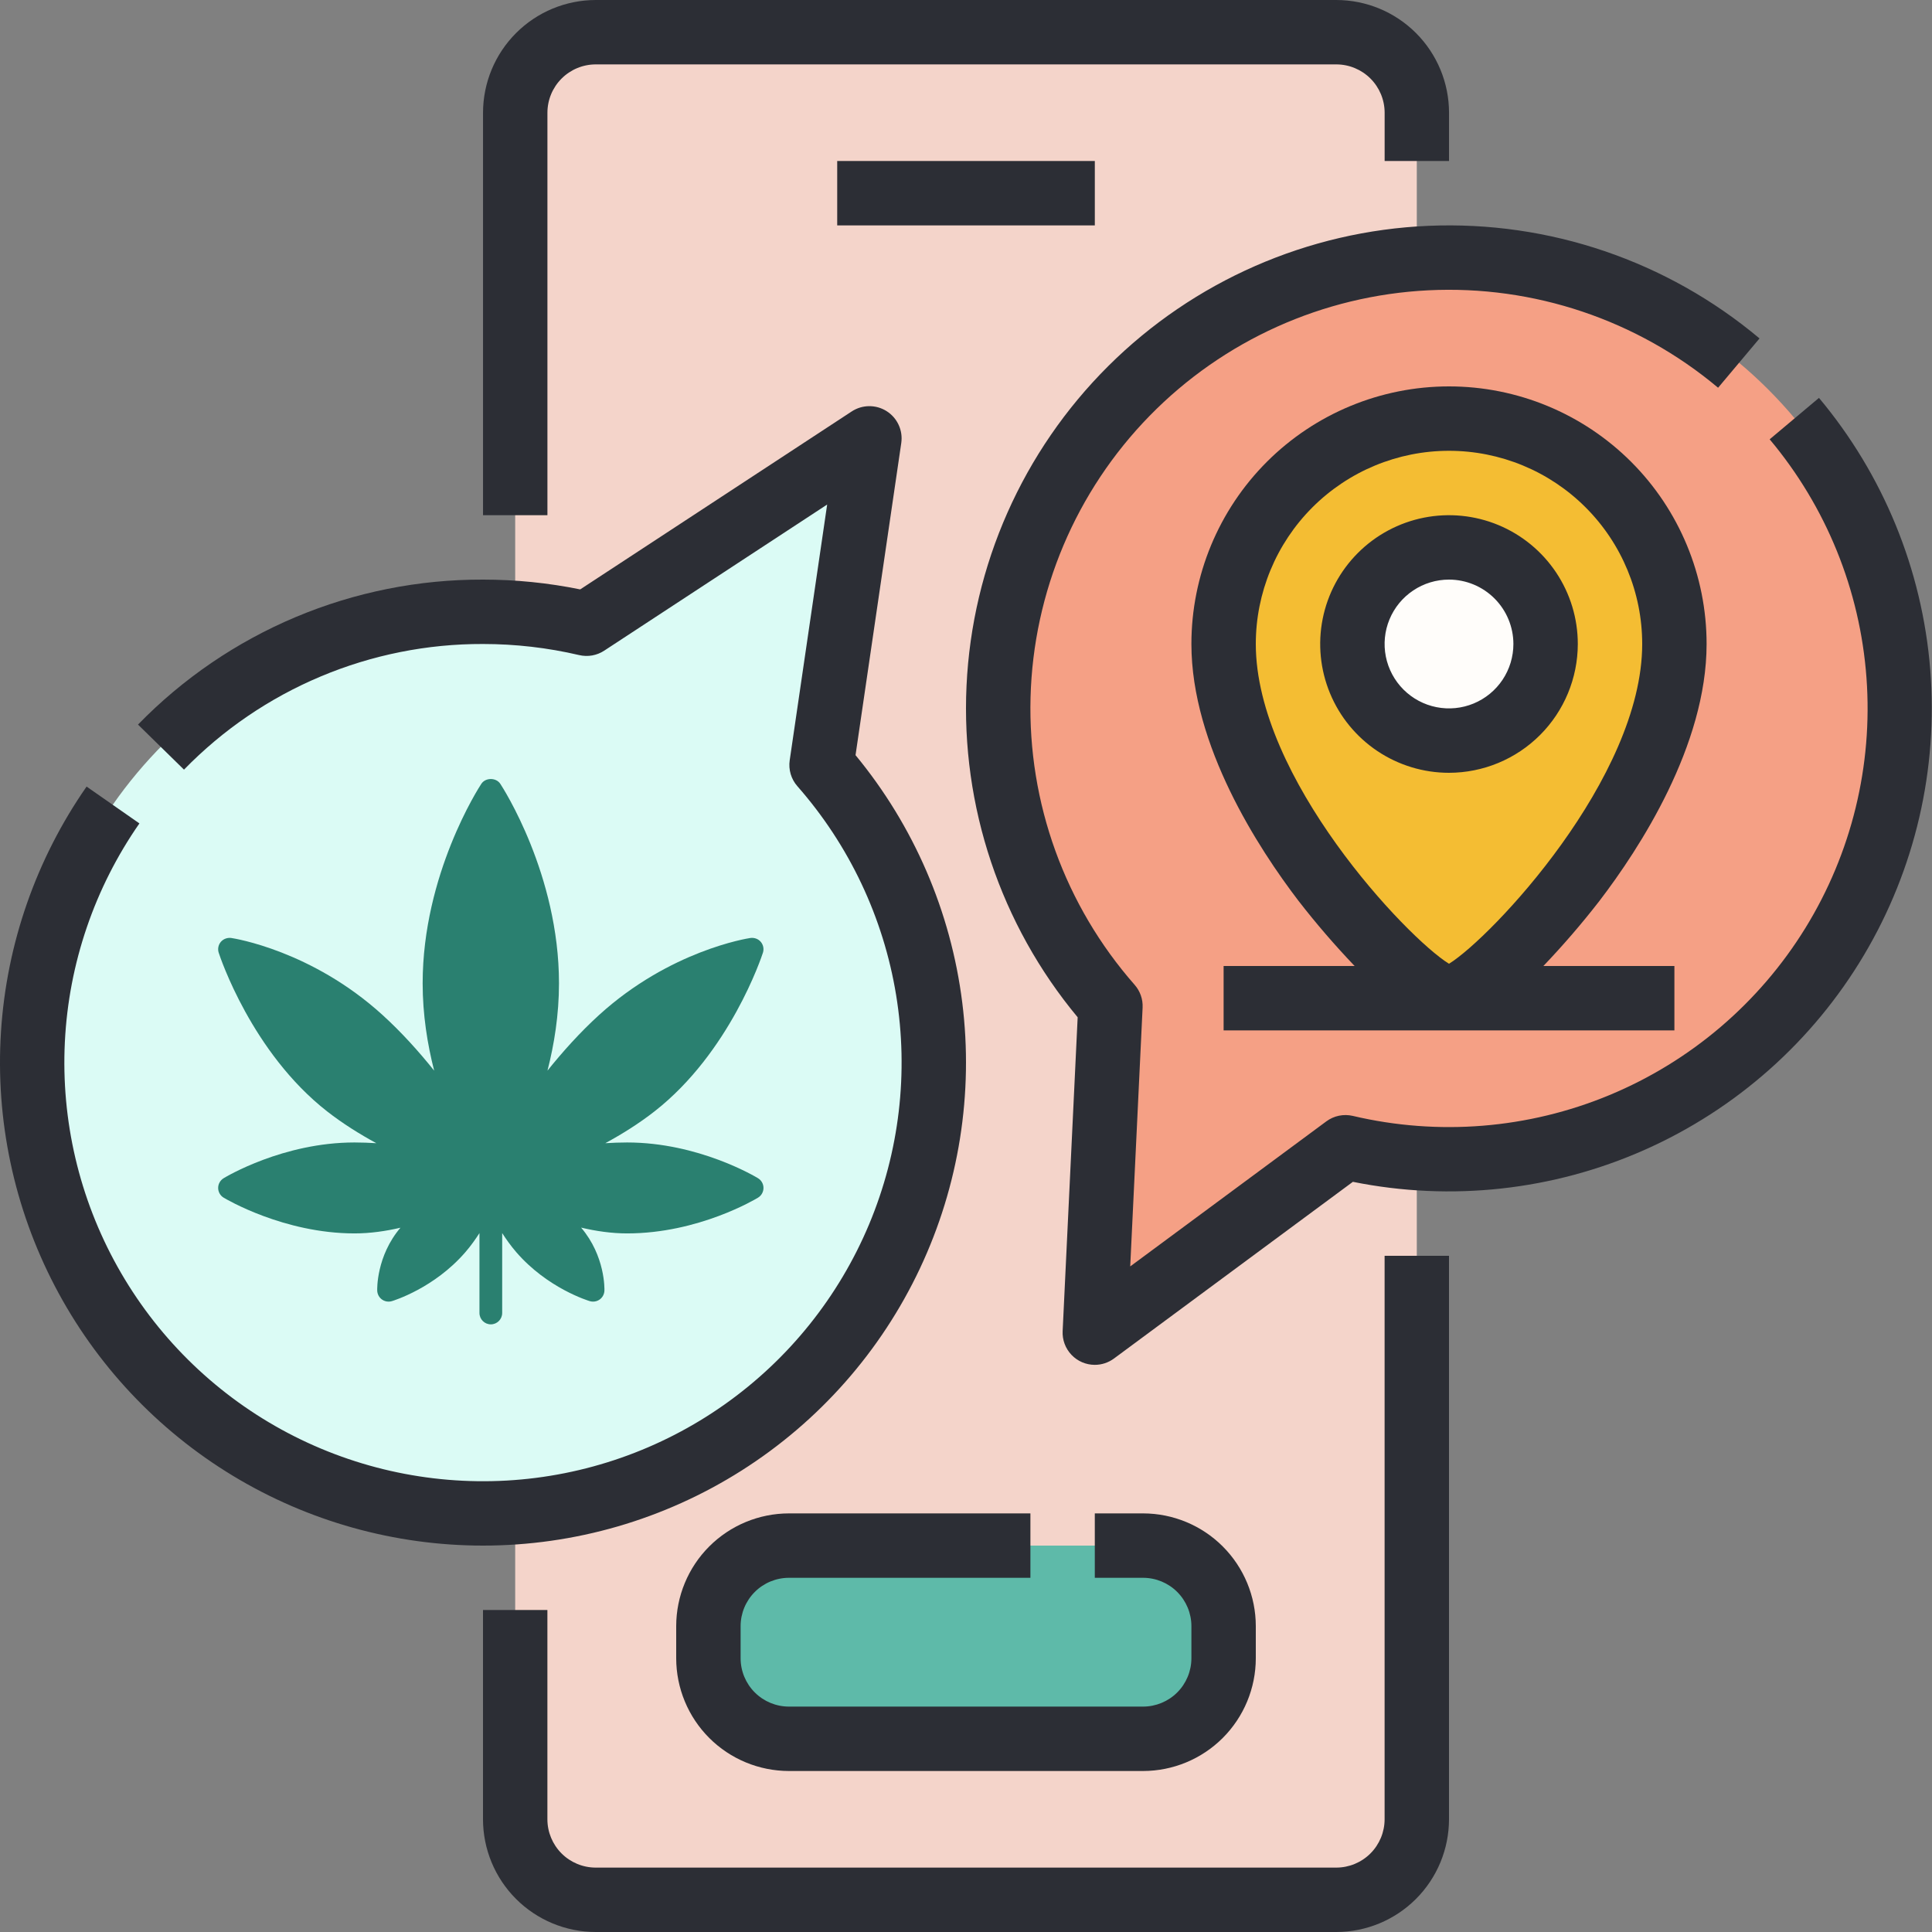
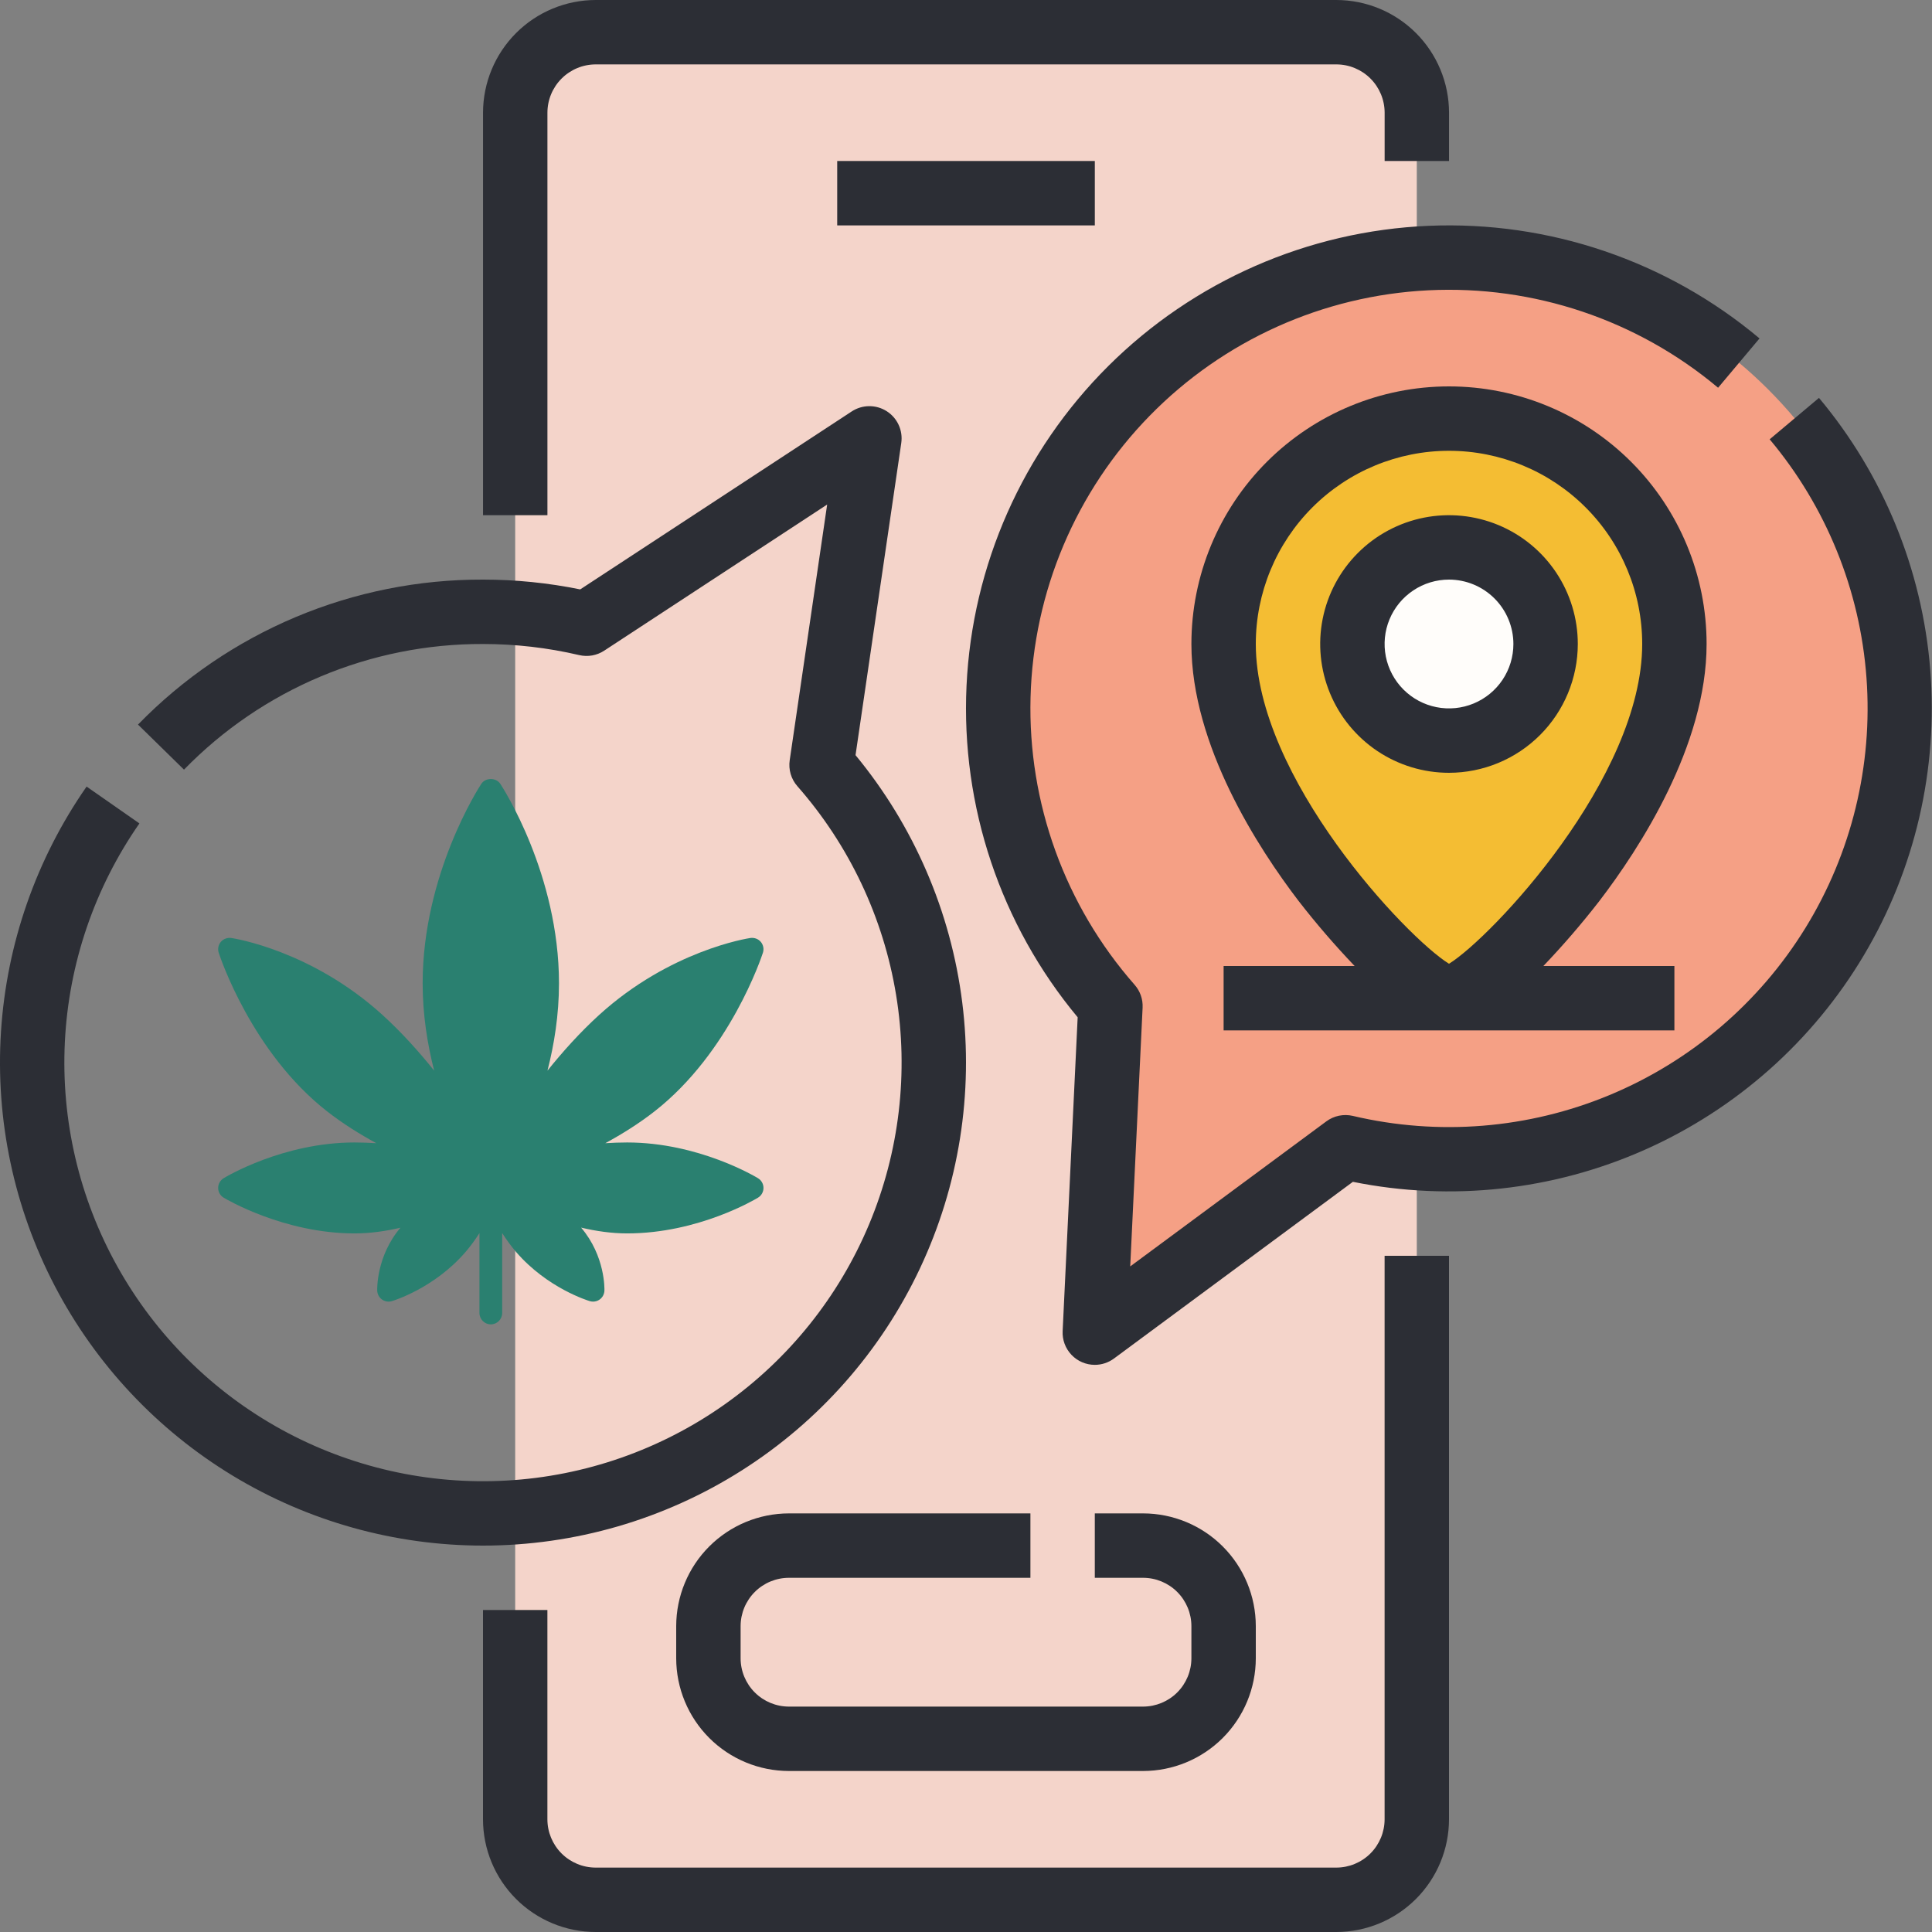
<svg xmlns="http://www.w3.org/2000/svg" width="100" height="100" viewBox="0 0 124 124" fill="none">
  <rect x="0" y="0" width="124" height="124" fill="#808080" stroke="none" />
  <path d="M85.766 2.067H38.233C35.38 2.067 33.066 4.38 33.066 7.233V116.767C33.066 119.62 35.38 121.933 38.233 121.933H85.766C88.62 121.933 90.933 119.62 90.933 116.767V7.233C90.933 4.38 88.62 2.067 85.766 2.067Z" fill="#F4D4CA" />
  <path d="M85.767 124H38.233C36.316 123.998 34.477 123.235 33.121 121.879C31.765 120.523 31.002 118.684 31 116.767V103.333H35.133V116.767C35.134 117.589 35.461 118.376 36.042 118.958C36.623 119.539 37.411 119.866 38.233 119.867H85.767C86.588 119.866 87.376 119.539 87.958 118.958C88.539 118.376 88.866 117.589 88.867 116.767V80.6H93V116.767C92.998 118.684 92.235 120.523 90.879 121.879C89.523 123.235 87.684 123.998 85.767 124Z" fill="#2C2E35" />
  <path d="M35.135 33.067H31.002V7.233C31.004 5.316 31.767 3.477 33.123 2.121C34.479 0.765 36.318 0.002 38.235 0H85.769C87.686 0.002 89.525 0.765 90.881 2.121C92.237 3.477 93 5.316 93.002 7.233V10.333H88.869V7.233C88.868 6.411 88.541 5.623 87.96 5.042C87.379 4.461 86.591 4.134 85.769 4.133H38.235C37.413 4.134 36.625 4.461 36.044 5.042C35.463 5.623 35.136 6.411 35.135 7.233V33.067Z" fill="#2C2E35" />
-   <path d="M73.367 99.2H50.633C47.78 99.2 45.467 101.513 45.467 104.367V106.433C45.467 109.287 47.78 111.6 50.633 111.6H73.367C76.22 111.6 78.534 109.287 78.534 106.433V104.367C78.534 101.513 76.22 99.2 73.367 99.2Z" fill="#5EBAA9" />
  <path d="M73.367 113.667H50.634C48.716 113.664 46.877 112.902 45.521 111.546C44.165 110.19 43.403 108.351 43.4 106.433V104.367C43.403 102.449 44.165 100.61 45.521 99.254C46.877 97.898 48.716 97.135 50.634 97.133H66.134V101.267H50.634C49.812 101.268 49.024 101.594 48.443 102.176C47.862 102.757 47.535 103.545 47.534 104.367V106.433C47.535 107.255 47.862 108.043 48.443 108.624C49.024 109.205 49.812 109.532 50.634 109.533H73.367C74.189 109.532 74.977 109.205 75.558 108.624C76.139 108.043 76.466 107.255 76.467 106.433V104.367C76.466 103.545 76.139 102.757 75.558 102.176C74.977 101.594 74.189 101.268 73.367 101.267H70.267V97.133H73.367C75.285 97.135 77.123 97.898 78.479 99.254C79.835 100.61 80.598 102.449 80.6 104.367V106.433C80.598 108.351 79.835 110.19 78.479 111.546C77.123 112.902 75.285 113.664 73.367 113.667Z" fill="#2C2E35" />
  <path d="M53.734 10.333H70.268V14.467H53.734V10.333Z" fill="#2C2E35" />
-   <path d="M52.73 49.096L55.8 28.135L37.645 40.033C30.924 38.445 23.857 39.311 17.719 42.476C11.581 45.641 6.777 50.895 4.173 57.292C1.57 63.688 1.339 70.805 3.522 77.356C5.705 83.908 10.158 89.464 16.078 93.02C21.998 96.576 28.994 97.899 35.803 96.75C42.613 95.6 48.787 92.054 53.212 86.752C57.636 81.45 60.02 74.74 59.931 67.835C59.843 60.929 57.289 54.283 52.73 49.096V49.096Z" fill="#DBFBF5" />
  <path d="M31 99.2C25.336 99.199 19.78 97.647 14.936 94.712C10.092 91.776 6.144 87.57 3.522 82.549C0.9 77.528 -0.297 71.885 0.062 66.233C0.421 60.58 2.322 55.133 5.558 50.484L8.948 52.849C6.069 56.984 4.411 61.844 4.163 66.876C3.915 71.908 5.086 76.909 7.544 81.306C10.001 85.704 13.646 89.323 18.061 91.749C22.477 94.174 27.485 95.31 32.516 95.026C37.545 94.741 42.394 93.048 46.508 90.14C50.622 87.232 53.835 83.226 55.781 78.579C57.727 73.932 58.328 68.831 57.514 63.859C56.7 58.888 54.504 54.245 51.178 50.461C50.98 50.236 50.833 49.97 50.748 49.683C50.663 49.395 50.641 49.093 50.685 48.796L53.089 32.382L38.778 41.762C38.543 41.916 38.28 42.02 38.004 42.069C37.728 42.117 37.445 42.109 37.172 42.045C35.149 41.571 33.078 41.333 31 41.333C27.424 41.322 23.882 42.03 20.585 43.416C17.288 44.801 14.304 46.835 11.809 49.397L8.857 46.505C11.736 43.548 15.179 41.201 18.983 39.602C22.787 38.004 26.874 37.187 31 37.2C33.095 37.2 35.186 37.41 37.239 37.829L54.667 26.406C55 26.188 55.389 26.07 55.788 26.068C56.186 26.066 56.576 26.178 56.912 26.393C57.248 26.607 57.514 26.913 57.68 27.276C57.845 27.638 57.903 28.04 57.845 28.434L54.91 48.468C58.652 53.003 61.028 58.509 61.759 64.342C62.491 70.176 61.548 76.097 59.041 81.416C56.535 86.734 52.568 91.23 47.603 94.379C42.638 97.528 36.879 99.2 31 99.2Z" fill="#2C2E35" />
  <path d="M71.27 64.571L70.266 85.532L86.355 73.633C93.076 75.222 100.143 74.356 106.281 71.191C112.419 68.026 117.223 62.771 119.827 56.375C122.43 49.978 122.661 42.862 120.478 36.31C118.295 29.759 113.842 24.203 107.922 20.647C102.002 17.09 95.006 15.768 88.197 16.917C81.387 18.067 75.213 21.612 70.788 26.915C66.364 32.217 63.98 38.927 64.069 45.832C64.157 52.737 66.711 59.384 71.27 64.571V64.571Z" fill="#F5A085" />
  <path d="M70.267 87.599C69.987 87.599 69.71 87.542 69.453 87.432C69.196 87.322 68.964 87.16 68.771 86.958C68.578 86.755 68.428 86.516 68.33 86.254C68.233 85.992 68.189 85.713 68.203 85.433L69.167 65.291C64.216 59.338 61.671 51.748 62.034 44.014C62.397 36.279 65.641 28.961 71.128 23.498C76.615 18.035 83.948 14.823 91.684 14.494C99.42 14.165 106.999 16.743 112.93 21.721L110.271 24.886C105.082 20.532 98.44 18.298 91.675 18.632C84.909 18.967 78.52 21.844 73.785 26.689C69.051 31.533 66.322 37.987 66.143 44.758C65.964 51.529 68.35 58.118 72.822 63.206C73.177 63.609 73.361 64.134 73.335 64.67L72.54 81.281L85.127 71.972C85.368 71.793 85.645 71.669 85.939 71.609C86.233 71.549 86.536 71.553 86.828 71.621C92.323 72.917 98.086 72.45 103.3 70.285C108.513 68.12 112.913 64.368 115.874 59.562C118.835 54.756 120.207 49.139 119.795 43.508C119.384 37.878 117.21 32.521 113.581 28.196L116.746 25.537C120.874 30.465 123.369 36.553 123.886 42.961C124.403 49.368 122.916 55.778 119.631 61.303C116.346 66.829 111.425 71.197 105.549 73.803C99.673 76.409 93.132 77.125 86.831 75.852L71.496 87.194C71.14 87.457 70.709 87.599 70.267 87.599Z" fill="#2C2E35" />
  <path d="M107.467 41.333C107.467 51.667 95.067 64.067 93 64.067C90.933 64.067 78.533 51.667 78.533 41.333C78.533 37.497 80.057 33.817 82.77 31.104C85.483 28.391 89.163 26.867 93 26.867C96.837 26.867 100.516 28.391 103.229 31.104C105.942 33.817 107.467 37.497 107.467 41.333Z" fill="#F4BD33" />
  <path d="M93.001 47.533C96.425 47.533 99.201 44.758 99.201 41.333C99.201 37.909 96.425 35.133 93.001 35.133C89.577 35.133 86.801 37.909 86.801 41.333C86.801 44.758 89.577 47.533 93.001 47.533Z" fill="#FFFDFA" />
  <path d="M93 49.6C91.365 49.6 89.767 49.115 88.407 48.207C87.048 47.298 85.988 46.007 85.363 44.497C84.737 42.986 84.573 41.324 84.892 39.721C85.211 38.117 85.999 36.644 87.155 35.488C88.311 34.332 89.784 33.544 91.387 33.225C92.991 32.907 94.653 33.07 96.164 33.696C97.674 34.322 98.965 35.381 99.874 36.741C100.782 38.1 101.267 39.698 101.267 41.333C101.264 43.525 100.393 45.626 98.843 47.176C97.293 48.726 95.192 49.597 93 49.6ZM93 37.2C92.183 37.2 91.383 37.442 90.704 37.897C90.024 38.351 89.494 38.996 89.181 39.752C88.868 40.507 88.787 41.338 88.946 42.14C89.106 42.941 89.499 43.678 90.077 44.256C90.655 44.834 91.392 45.228 92.194 45.387C92.996 45.547 93.827 45.465 94.582 45.152C95.337 44.839 95.983 44.309 96.437 43.63C96.891 42.95 97.133 42.151 97.133 41.333C97.132 40.237 96.696 39.187 95.921 38.412C95.147 37.637 94.096 37.201 93 37.2Z" fill="#2C2E35" />
  <path d="M102.65 57.83C105.221 54.469 109.533 47.855 109.533 41.333C109.533 36.949 107.792 32.743 104.691 29.642C101.59 26.542 97.385 24.8 93 24.8C88.615 24.8 84.41 26.542 81.309 29.642C78.209 32.743 76.467 36.949 76.467 41.333C76.467 47.855 80.779 54.469 83.35 57.83C84.476 59.281 85.675 60.672 86.943 62H78.534V66.133H107.467V62H99.057C100.325 60.672 101.524 59.281 102.65 57.83ZM80.6 41.333C80.6 38.045 81.907 34.891 84.232 32.565C86.558 30.24 89.711 28.933 93 28.933C96.289 28.933 99.443 30.24 101.768 32.565C104.094 34.891 105.4 38.045 105.4 41.333C105.4 49.92 95.735 60.162 93 61.857C90.265 60.162 80.6 49.92 80.6 41.333Z" fill="#2C2E35" />
  <path d="M48.652 75.621C48.498 75.528 44.833 73.326 40.252 73.326C39.78 73.326 39.312 73.345 38.849 73.373C39.924 72.789 41.007 72.113 42.009 71.33C46.848 67.549 48.882 61.407 48.966 61.148C49.044 60.908 48.992 60.644 48.829 60.451C48.666 60.259 48.418 60.17 48.165 60.201C47.956 60.232 42.994 61.013 38.452 65.143C37.225 66.26 36.114 67.499 35.138 68.717C35.571 67.027 35.877 65.132 35.877 63.112C35.877 56.124 32.265 50.541 32.111 50.308C31.842 49.897 31.161 49.897 30.892 50.308C30.738 50.541 27.127 56.124 27.127 63.112C27.127 65.132 27.433 67.027 27.866 68.717C26.89 67.499 25.779 66.26 24.551 65.143C20.01 61.013 15.048 60.232 14.839 60.201C14.59 60.17 14.339 60.26 14.174 60.451C14.011 60.644 13.96 60.908 14.037 61.148C14.121 61.407 16.155 67.549 20.994 71.33C21.997 72.113 23.08 72.789 24.155 73.373C23.692 73.345 23.224 73.326 22.752 73.326C18.17 73.326 14.505 75.528 14.352 75.621C14.134 75.754 14.001 75.992 14.002 76.247C14.003 76.503 14.137 76.739 14.356 76.87C14.512 76.964 18.227 79.163 22.752 79.163C23.761 79.163 24.756 79.018 25.701 78.798C24.154 80.621 24.206 82.738 24.211 82.843C24.221 83.067 24.334 83.275 24.517 83.406C24.641 83.495 24.789 83.541 24.939 83.541C25.009 83.541 25.079 83.531 25.147 83.511C25.257 83.478 27.866 82.682 29.866 80.37C30.224 79.956 30.513 79.545 30.773 79.142V84.27C30.773 84.674 31.099 85 31.502 85C31.905 85 32.231 84.674 32.231 84.27V79.142C32.491 79.545 32.78 79.956 33.138 80.37C35.138 82.682 37.747 83.478 37.857 83.511C37.925 83.531 37.995 83.541 38.065 83.541C38.215 83.541 38.363 83.495 38.487 83.406C38.67 83.275 38.783 83.067 38.793 82.843C38.798 82.737 38.85 80.615 37.297 78.791C38.248 79.015 39.245 79.163 40.252 79.163C44.834 79.163 48.498 76.962 48.652 76.868C48.87 76.736 49.002 76.499 49.002 76.245C49.002 75.99 48.869 75.754 48.652 75.621Z" fill="#2A8070" />
</svg>